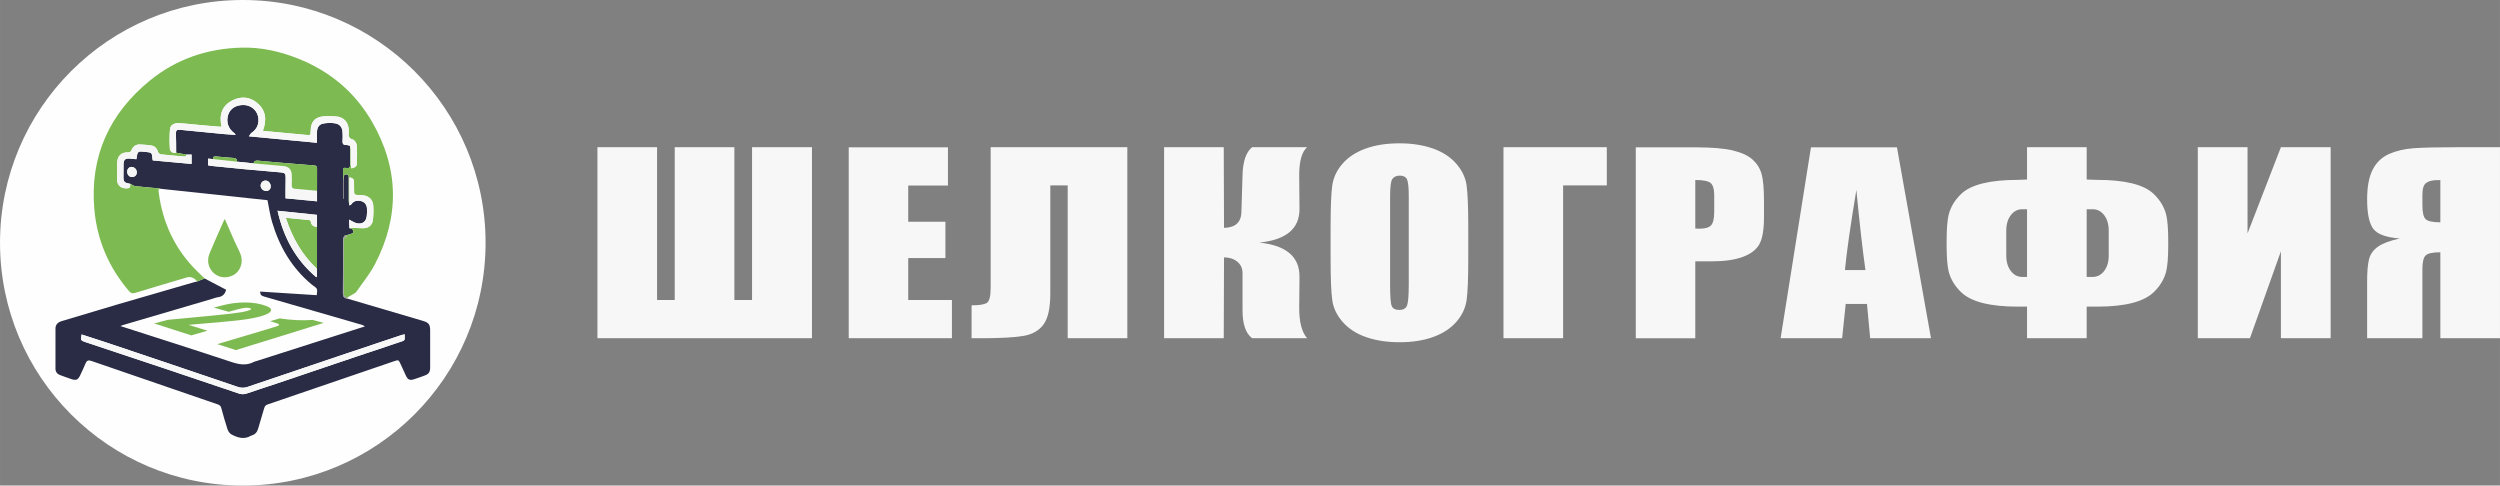
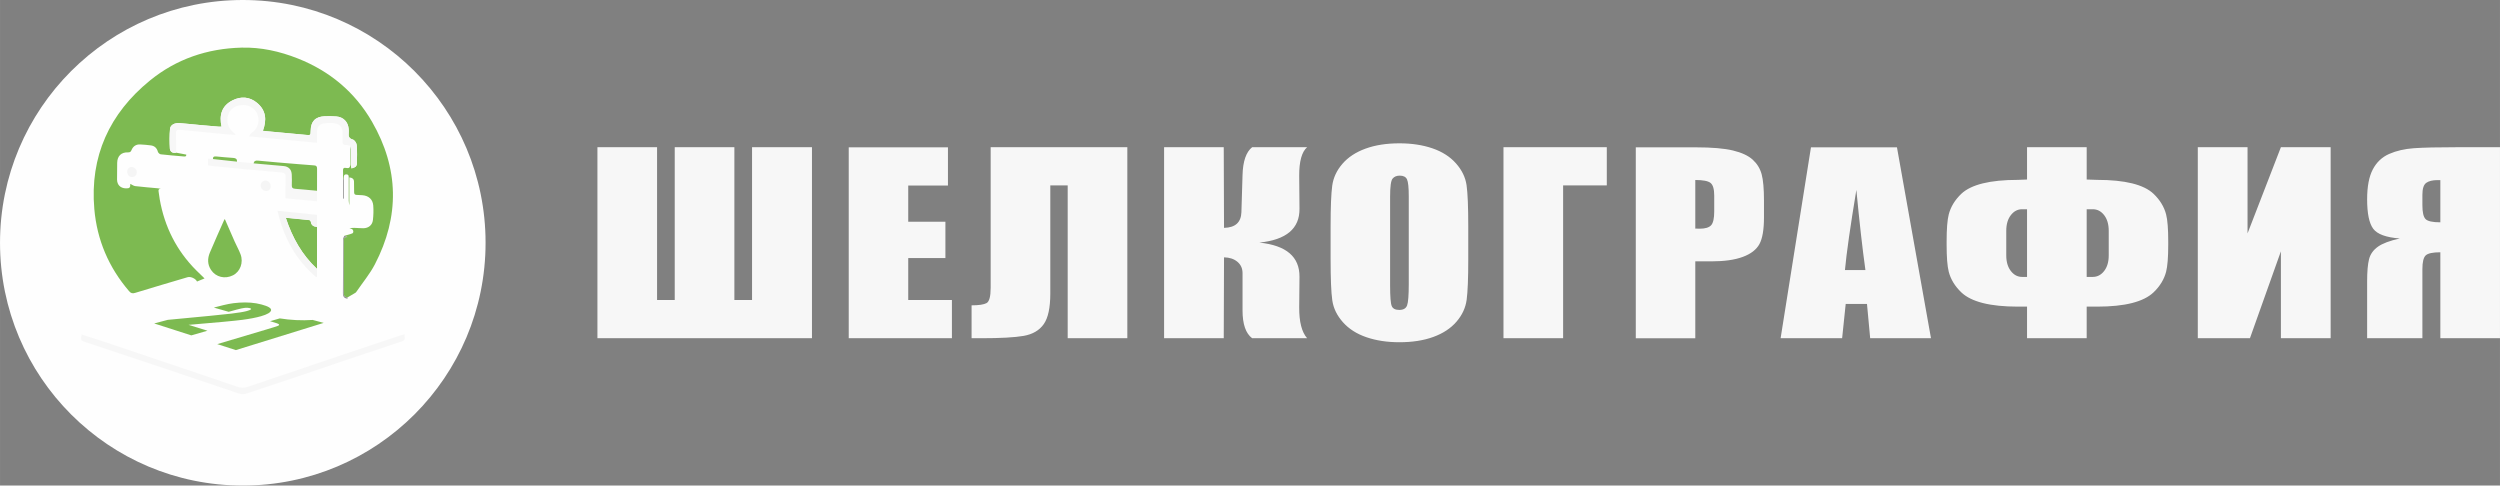
<svg xmlns="http://www.w3.org/2000/svg" xml:space="preserve" width="119.543mm" height="23.218mm" style="shape-rendering:geometricPrecision; text-rendering:geometricPrecision; image-rendering:optimizeQuality; fill-rule:evenodd; clip-rule:evenodd" viewBox="0 0 14516709 2819520">
  <rect x="0" y="0" width="14516709" height="2819520" fill="#808080" stroke="none" />
  <defs>
    <style type="text/css">  .fil7 {fill:none} .fil2 {fill:#292C44} .fil6 {fill:#6D6D6D} .fil1 {fill:#7DBA51} .fil3 {fill:#8F908F} .fil5 {fill:whitesmoke} .fil4 {fill:#F7F7F7} .fil0 {fill:#FEFEFE}  </style>
  </defs>
  <g id="Слой_x0020_1">
    <g id="_642466992">
      <path class="fil0" d="M1409766 0c778582,0 1409754,631172 1409754,1409766 0,778582 -631172,1409754 -1409754,1409754 -778594,0 -1409766,-631172 -1409766,-1409754 0,-778594 631172,-1409766 1409766,-1409766z" />
      <g>
        <path class="fil1" d="M1305392 1271864c19758,45368 37839,87543 56504,129462 11221,25222 24967,49424 34730,75168 18167,47882 -1688,100791 -43777,122055 -46473,23473 -99443,10868 -127325,-30832 -21373,-31974 -21312,-66607 -7128,-100500 26509,-63377 54937,-125953 82625,-188856 716,-1627 1992,-2999 4372,-6497z" />
-         <path class="fil2" d="M766159 1028071c16491,-73 27930,-11123 28100,-27141 206,-17390 -13649,-31440 -31112,-31573 -13929,-97 -25101,12654 -24797,28294 340,16794 12848,30468 27809,30420zm805771 54609c158,-17972 -13249,-33638 -29157,-34099 -16163,-461 -29169,12301 -29351,28804 -182,16746 14597,31537 31670,31695 15374,146 26691,-10990 26837,-26400zm-1098163 859422c-6339,33941 -5586,35180 23340,44797 147945,49230 295950,98290 443797,147799 148418,49703 296715,99783 444963,150021 15774,5343 30274,5902 46364,364 57427,-19794 115363,-38058 172912,-57475 157550,-53152 314979,-106705 472517,-159906 86049,-29072 172171,-57949 258451,-86353 10601,-3497 15143,-8415 13795,-19490 -777,-6351 -146,-12884 -146,-20705 -8051,1931 -13504,2805 -18677,4530 -108891,36358 -217794,72655 -326600,109292 -189063,63668 -378125,127361 -566993,191649 -20146,6849 -37621,6570 -58216,-461 -253958,-86547 -508279,-172025 -762589,-257564 -46995,-15823 -94307,-30711 -142917,-46498zm1367057 -834199c24,-42879 -134,-85770 206,-128661 97,-11791 -3546,-18045 -16491,-18835 -31148,-1870 -62236,-4712 -93335,-7323 -77439,-6509 -154939,-12423 -232257,-20231 -15362,-1554 -23194,1469 -26837,15823 -32022,-3315 -64057,-6630 -96080,-9946 1324,-14973 -6643,-20620 -20547,-21652 -33589,-2502 -67178,-5076 -100670,-8610 -12544,-1324 -18822,2077 -18446,15107 -9095,-753 -18179,-1494 -28549,-2356 0,13115 0,25659 0,38471 5817,1287 10541,2842 15362,3327 64106,6485 128187,13127 192329,19102 72096,6703 144277,12617 216385,19175 22381,2040 26946,7735 26740,30796 -194,22101 -571,44202 -729,66304 -121,17523 -24,35046 -24,53261 62284,5914 121812,11573 182942,17377 0,-22101 0,-41616 0,-61131zm-158 453634c24,-81289 49,-162578 73,-243878 0,-22575 0,-45162 0,-69959 -76468,-7954 -151138,-15726 -229209,-23850 35180,155801 105758,284863 224303,385484 1615,-729 3218,-1457 4833,-2174 0,-15216 0,-30420 0,-45623zm177453 172754c145917,42988 291857,85915 437750,129001 33455,9873 41822,21166 41847,55265 49,71878 73,143755 0,215620 -24,25817 -7663,37426 -31197,46230 -20693,7735 -41507,15167 -62539,21870 -24736,7893 -35823,2866 -47153,-20960 -10796,-22745 -20547,-45975 -31440,-68659 -11269,-23486 -12095,-23692 -36236,-15447 -244522,83596 -489008,167313 -733602,250679 -11561,3935 -18057,9715 -21445,21858 -11026,39564 -23996,78581 -34852,118181 -5962,21749 -18349,35447 -39843,41300 -583,158 -1190,376 -1712,692 -39976,24020 -78326,11828 -114696,-7796 -10298,-5562 -18689,-19405 -22587,-31221 -13236,-40195 -24421,-81082 -35629,-121921 -3109,-11378 -9120,-17001 -20231,-20802 -244534,-83693 -488983,-167617 -733238,-252100 -17377,-6011 -27262,-3546 -34427,13710 -9885,23789 -20778,47190 -31889,70445 -11876,24906 -22781,29946 -48586,21713 -22781,-7274 -45150,-15872 -67639,-24032 -17632,-6412 -26691,-19454 -26752,-37936 -243,-77391 -413,-154794 49,-232196 134,-22040 12569,-36127 36006,-43170 106329,-31950 212585,-64154 319120,-95400 150070,-44020 300370,-87263 450585,-130786 5270,-1530 10723,-2465 16090,-3667 14609,-5987 29217,-11986 43826,-17972 41689,21810 83353,43607 125212,65514 -5817,24323 -20328,40329 -47760,43595 -10820,1287 -21251,5841 -31840,8950 -173713,51015 -347426,102030 -521127,153130 -4384,1287 -8513,3424 -13079,5295 215171,69340 429286,137149 642405,207958 46315,15386 89085,23643 133749,-255 4772,-2550 10504,-3303 15762,-4979 195195,-62406 390390,-124811 585573,-187205 14038,-4481 28088,-8877 42138,-13309 -6655,-5695 -12872,-8003 -19223,-9848 -187496,-54233 -375016,-108405 -562512,-162626 -21603,-6254 -24445,-9751 -26910,-29897 109559,6946 219458,13929 329065,20887 4772,-37730 4760,-37706 -22053,-56504 -3509,-2477 -6934,-5100 -10213,-7857 -114246,-96080 -185456,-219591 -227181,-360991 -11889,-40292 -17511,-82430 -26521,-126159 -205238,-21919 -412139,-44008 -619028,-66097 -5962,-1032 -11889,-2453 -17900,-3024 -43753,-4153 -87591,-7493 -131223,-12678 -9861,-1178 -18992,-8573 -28464,-13103 -37560,-7189 -40426,-10796 -39782,-47967 376,-21470 231,-42940 376,-64421 182,-27614 9484,-36309 37268,-34354 12556,886 25064,2477 37366,3728 7080,-47651 7080,-47651 52071,-42769 38337,4165 38313,4165 41434,41361 194,2368 935,4687 1700,8343 75338,6861 150531,13710 225469,20535 0,-19782 0,-36018 0,-54294 -11451,0 -21142,0 -30820,0 -19612,-3752 -39224,-7505 -58835,-11257 -316,-36856 219,-73735 -1312,-110530 -753,-18397 6023,-24676 23364,-21907 3619,571 7359,352 11026,704 81847,7990 163683,16151 245554,23959 22089,2101 44275,3157 66425,4687 -1931,-5707 -4554,-8027 -7371,-10091 -35726,-26339 -48938,-66389 -35362,-107324 12192,-36771 45805,-57342 91708,-56140 37572,984 70530,26364 80390,61871 11087,39964 -3194,78095 -36358,99613 -5270,3424 -8221,10407 -15617,20219 135667,12921 264680,25210 395247,37645 0,-14378 -24,-24724 0,-35070 36,-10443 -243,-20899 267,-31318 1190,-24396 13528,-41677 37560,-45696 20268,-3388 41689,-4238 62066,-1749 32885,3995 47991,23085 48914,56225 437,15337 874,30772 -231,46036 -1226,16758 4068,25234 22126,24493 6970,-279 14099,2914 21142,4517 182,35374 -449,70760 850,106086 668,17985 -3849,26606 -23279,22466 -12860,-2757 -19430,1809 -18288,16333 1020,12726 97,25586 24,38398 0,41118 0,82248 0,123366 1178,12 2356,12 3522,24 0,-35095 0,-70177 0,-105272 206,-4906 413,-9800 595,-14718 389,-10152 631,-20814 14730,-20778 15738,36 14305,11816 14293,22393 -24,43559 -243,87142 134,130701 73,9035 2368,18045 3643,27080 3679,-1894 8719,-2842 10820,-5841 12896,-18312 30080,-24846 54767,-19830 20195,4105 34536,18737 36431,40584 1372,15714 911,31852 -996,47530 -3825,31597 -25186,48064 -56492,41458 -15155,-3194 -28926,-12981 -46522,-21300 838,16394 1676,32994 2526,49606 4566,1567 9278,2817 13674,4772 9618,4287 12156,21567 2890,25465 -14779,6230 -30784,9557 -46267,14099 -2477,6217 -7080,12423 -7116,18652 -571,104604 -24,209221 -1166,313813 -219,20887 7031,30772 26995,32569z" />
        <path class="fil1" d="M2028576 1192713c-1275,-9035 -3570,-18045 -3643,-27080 -376,-43571 -158,-87130 -134,-130701 12,-10577 1445,-22356 -14293,-22393 -14099,-36 -14354,10626 -14730,20778 -182,4906 -401,9812 -595,14730 -1166,-6047 -2344,-12083 -3522,-18130 73,-12811 996,-25671 -24,-38398 -1141,-14524 5428,-19090 18288,-16333 19430,4141 23935,-4481 23279,-22466 -1299,-35326 -680,-70712 -850,-106086 1372,6351 3837,12690 3922,19053 401,30711 -109,61422 389,92121 109,6715 3060,13394 4712,20098 7699,-3072 16503,-4736 22721,-9654 4615,-3655 8148,-11512 8245,-17560 631,-36212 2004,-72594 -1093,-108563 -1008,-11670 -12799,-29084 -23000,-31950 -23364,-6558 -25295,-20207 -23352,-39248 741,-7274 267,-14754 -352,-22077 -3497,-41434 -31100,-69728 -72181,-72582 -22623,-1579 -45453,-2307 -68077,-1117 -54197,2866 -79540,30237 -80414,84738 -413,25186 -644,25793 -26473,23461 -72764,-6582 -145492,-13504 -218231,-20353 -10613,-996 -21190,-2247 -32800,-3473 23328,-63110 18774,-118314 -33917,-162262 -43559,-36346 -93323,-38799 -141642,-14949 -62563,30893 -79686,85575 -64361,153227 -6460,0 -11257,352 -15981,-49 -36091,-3048 -72181,-6096 -108247,-9411 -39746,-3643 -79407,-8112 -119189,-11184 -29387,-2283 -53820,10431 -55885,33601 -3376,37681 -3145,75946 -996,113761 1129,19928 18446,28829 36661,24226 19612,3752 39224,7505 58835,11257 522,12909 -8816,11233 -16539,10577 -43984,-3716 -88004,-7213 -131854,-12253 -6181,-704 -14815,-8537 -16503,-14669 -5962,-21664 -19260,-34135 -40729,-37098 -20608,-2842 -41458,-4408 -62260,-5489 -24323,-1263 -41252,10929 -50262,32812 -4190,10164 -8974,13576 -20243,13164 -39066,-1433 -61944,20790 -62903,60353 -801,32508 -984,65041 -777,97549 206,30881 19685,50068 50796,51100 22089,741 26606,-3777 26194,-26206 9472,4530 18604,11925 28464,13103 43632,5185 87470,8525 131223,12678 6011,571 11937,2004 17900,3024 -10735,-170 -15592,4020 -13431,15641 2817,15046 4080,30383 6740,45477 27918,158546 96772,296205 210472,410803 16309,16442 33164,32326 49764,48477 -14609,5987 -29217,11986 -43826,17972 -7019,-16515 -36467,-30456 -54233,-25198 -101836,30177 -203756,60098 -305300,91198 -15447,4736 -24299,2198 -34621,-9824 -118339,-137683 -186658,-297759 -202141,-477459 -26315,-305507 87409,-554170 323394,-746232 153773,-125139 333449,-185602 531218,-190702 113311,-2927 222154,21385 327147,62976 185201,73359 331251,195013 430670,367111 156906,271639 161412,549713 16904,827970 -29169,56164 -70797,105855 -106742,158485 -1712,2502 -3607,5270 -6096,6788 -15301,9266 -30796,18203 -46230,27250 -14572,-1979 -22466,-8015 -22356,-25028 680,-101301 401,-202603 206,-303892 -24,-12654 1797,-22963 22016,-21700 -9314,-3692 -13807,-5465 -18300,-7250 15483,-4542 31488,-7869 46267,-14099 9266,-3898 6728,-21178 -2890,-25465 -4396,-1955 -9108,-3206 -13674,-4772 9654,-631 19332,-1919 28974,-1749 17135,316 34257,2307 51379,2174 30116,-255 52642,-18057 55933,-47675 3084,-27845 4032,-56334 1894,-84227 -2744,-35884 -26898,-56990 -63013,-59928 -10990,-899 -22028,-1542 -33043,-1676 -10868,-134 -15131,-5112 -15009,-15884 206,-20207 -328,-40438 -644,-60657 -267,-16564 -10225,-23000 -27007,-25283 0,55107 0,108903 0,162699z" />
        <path class="fil3" d="M1999407 1369255c4493,1785 8986,3558 18300,7250 -20219,-1263 -22040,9047 -22016,21700 194,101289 474,202590 -206,303892 -109,17013 7784,23048 22356,25028 97,2380 182,4772 279,7165 -19964,-1797 -27214,-11682 -26995,-32569 1141,-104592 595,-209209 1166,-313813 36,-6230 4639,-12435 7116,-18652z" />
        <path class="fil4" d="M1022813 886489c-18215,4602 -35532,-4299 -36661,-24226 -2149,-37815 -2380,-76079 996,-113761 2064,-23170 26497,-35884 55885,-33601 39782,3072 79443,7541 119189,11184 36066,3315 72157,6363 108247,9411 4724,401 9521,49 15981,49 -15325,-67664 1797,-122334 64361,-153227 48319,-23850 98083,-21397 141642,14949 52691,43947 57245,99152 33917,162262 11609,1226 22186,2477 32800,3473 72740,6849 145467,13771 218231,20353 25829,2332 26060,1737 26473,-23461 874,-54500 26218,-81872 80414,-84738 22623,-1190 45453,-461 68077,1117 41082,2854 68684,31148 72181,72582 619,7323 1093,14803 352,22077 -1943,19041 -12,32690 23352,39248 10201,2866 21992,20280 23000,31950 3097,35969 1724,72351 1093,108563 -97,6047 -3631,13904 -8245,17560 -6217,4918 -15034,6594 -22721,9654 -1639,-6703 -4602,-13382 -4712,-20098 -498,-30699 12,-61410 -389,-92121 -85,-6363 -2550,-12702 -3922,-19053 -7043,-1603 -14171,-4797 -21142,-4517 -18057,741 -23352,-7723 -22126,-24493 1117,-15277 668,-30699 231,-46036 -923,-33140 -16029,-52217 -48914,-56225 -20377,-2489 -41798,-1639 -62066,1749 -24032,4020 -36370,21300 -37560,45696 -510,10419 -231,20875 -267,31318 -24,10346 0,20693 0,35070 -130567,-12435 -259580,-24724 -395247,-37645 7395,-9812 10346,-16794 15617,-20219 33164,-21518 47445,-59649 36358,-99613 -9861,-35520 -42818,-60888 -80390,-61871 -45903,-1214 -79516,19369 -91708,56140 -13576,40936 -364,80997 35362,107324 2817,2064 5440,4384 7371,10091 -22150,-1542 -44336,-2587 -66425,-4687 -81872,-7808 -163707,-15957 -245554,-23959 -3667,-364 -7408,-134 -11026,-704 -17341,-2769 -24117,3509 -23364,21907 1530,36795 984,73675 1312,110530z" />
        <path class="fil4" d="M473767 1942102c48611,15787 95922,30687 142917,46498 254310,85539 508632,171017 762589,257564 20595,7031 38070,7310 58216,461 188868,-64288 377931,-127981 566993,-191649 108806,-36637 217709,-72934 326600,-109292 5173,-1724 10626,-2599 18677,-4530 0,7820 -631,14354 146,20705 1348,11075 -3194,15993 -13795,19490 -86280,28404 -172402,57281 -258451,86353 -157538,53201 -314967,106754 -472517,159906 -57548,19417 -115485,37694 -172912,57475 -16090,5537 -30590,4979 -46364,-364 -148236,-50238 -296545,-100306 -444963,-150021 -147847,-49509 -295853,-98569 -443797,-147799 -28926,-9618 -29679,-10856 -23340,-44797z" />
        <path class="fil4" d="M1376031 938731c32022,3315 64057,6630 96080,9946 58022,5125 116068,10031 174065,15495 30480,2890 46631,19964 47845,50347 801,20219 1129,40523 194,60718 -704,15289 5780,20025 20195,21118 42187,3182 84288,7614 126414,11548 0,19515 0,39029 0,61131 -61131,-5805 -120658,-11463 -182942,-17377 0,-18215 -97,-35738 24,-53261 158,-22101 534,-44202 729,-66304 206,-23073 -4360,-28756 -26740,-30796 -72108,-6558 -144289,-12471 -216385,-19175 -64142,-5975 -128223,-12617 -192329,-19102 -4821,-486 -9545,-2040 -15362,-3327 0,-12811 0,-25356 0,-38471 10371,850 19454,1603 28549,2356 46546,5052 93104,10103 139663,15155z" />
        <path class="fil1" d="M1840740 1317657c-24,81301 -49,162590 -73,243878 -86365,-81143 -143075,-180101 -181194,-296994 49145,4712 92922,8707 136615,13504 3327,364 8185,6084 8683,9800 2829,21506 17256,28015 35969,29812z" />
-         <path class="fil5" d="M756566 1067574c413,22441 -4105,26959 -26194,26218 -31112,-1032 -50590,-20219 -50796,-51100 -206,-32508 -24,-65041 777,-97549 959,-39576 23838,-61786 62903,-60353 11269,413 16054,-2999 20243,-13164 9010,-21883 25939,-34075 50262,-32812 20802,1081 41640,2647 62260,5489 21470,2963 34767,15434 40729,37098 1688,6132 10322,13965 16503,14669 43850,5040 87871,8537 131854,12253 7723,656 17062,2344 16539,-10577 9678,0 19369,0 30820,0 0,18276 0,34512 0,54294 -74938,-6825 -150130,-13674 -225469,-20535 -765,-3655 -1506,-5975 -1700,-8343 -3121,-37196 -3097,-37196 -41434,-41361 -44992,-4882 -44992,-4882 -52071,42769 -12301,-1251 -24809,-2842 -37366,-3728 -27784,-1967 -37086,6740 -37268,34354 -146,21470 0,42952 -376,64421 -644,37171 2222,40778 39782,47955z" />
        <path class="fil1" d="M1840825 1107902c-42126,-3935 -84227,-8367 -126414,-11548 -14414,-1093 -20899,-5829 -20195,-21118 935,-20195 607,-40499 -194,-60718 -1214,-30383 -17365,-47457 -47845,-50347 -57997,-5465 -116044,-10371 -174065,-15495 3655,-14354 11476,-17377 26837,-15823 77318,7796 154818,13722 232257,20231 31100,2611 62187,5452 93335,7323 12945,777 16588,7043 16491,18835 -328,42891 -182,85782 -206,128661z" />
        <path class="fil5" d="M1840740 1317657c-18713,-1797 -33140,-8306 -35969,-29812 -486,-3716 -5355,-9436 -8683,-9800 -43692,-4797 -87470,-8792 -136615,-13504 38119,116894 94829,215851 181194,296994 0,15204 0,30407 0,45623 -1615,716 -3230,1445 -4833,2174 -118533,-100621 -189123,-229683 -224303,-385484 78071,8124 152741,15896 229209,23850 0,24797 0,47384 0,69959z" />
-         <path class="fil4" d="M2028576 1192713c0,-53796 0,-107592 0,-162699 16782,2271 26740,8731 27007,25283 316,20219 850,40450 644,60657 -121,10771 4129,15750 15009,15884 11026,134 22053,777 33043,1676 36115,2939 60268,24044 63013,59928 2137,27894 1190,56382 -1894,84227 -3279,29618 -25817,47420 -55933,47675 -17122,134 -34245,-1858 -51379,-2174 -9642,-170 -19320,1117 -28974,1749 -850,-16612 -1688,-33213 -2526,-49606 17596,8306 31367,18106 46522,21300 31306,6606 52666,-9861 56492,-41458 1907,-15677 2368,-31816 996,-47530 -1894,-21846 -16236,-36479 -36431,-40584 -24676,-5015 -41871,1518 -54767,19830 -2101,2999 -7140,3947 -10820,5841z" />
        <path class="fil5" d="M1571931 1082680c-146,15410 -11463,26558 -26837,26400 -17074,-158 -31852,-14949 -31670,-31695 182,-16503 13188,-29266 29351,-28804 15908,461 29314,16127 29157,34099z" />
        <path class="fil1" d="M1376031 938731c-46558,-5052 -93117,-10103 -139663,-15155 -376,-13030 5902,-16418 18446,-15107 33492,3534 67081,6108 100670,8610 13904,1032 21870,6679 20547,21652z" />
        <path class="fil5" d="M766159 1028071c-14961,49 -27469,-13625 -27809,-30420 -304,-15641 10868,-28392 24797,-28294 17462,134 31318,14184 31112,31573 -170,16017 -11609,27080 -28100,27141z" />
        <path class="fil6" d="M1991659 1029917c1178,6047 2356,12083 3522,18130 0,35070 0,70165 0,105260 -1166,-12 -2344,-12 -3522,-24 0,-41118 0,-82248 0,-123366z" />
-         <path class="fil7" d="M1575902 1560261c0,0 97,-534 97,-534" />
        <path class="fil1" d="M1204601 1920462l-93906 27007 -215450 -69242 78508 -20850c203222,-18968 324949,-30917 368653,-36200 43389,-5222 73626,-10237 90846,-15034 13139,-3667 21045,-6898 23789,-9703 2732,-2793 352,-5210 -7128,-7262 -7468,-2052 -16564,-2599 -27299,-1639 -10747,947 -26764,4347 -48137,10213l-46728 12811 -86073 -24457 17985 -4785c27408,-7286 49934,-12678 67724,-16224 17681,-3522 38264,-6096 61738,-7711 23425,-1615 45854,-1567 67336,158 21530,1724 42187,5222 62041,10528 39296,10504 57912,21798 55411,33893 -2538,12301 -21846,23716 -58252,34220 -27991,8075 -63778,15034 -107385,20838 -43947,5841 -147787,15568 -313437,29327l109765 34111z" />
        <path class="fil1" d="M1879538 1874912l-510149 157999 -107883 -34682 285579 -85053c38908,-11585 61240,-18689 67409,-21445 6132,-2732 7650,-5683 4542,-8828 -3072,-3145 -16697,-8100 -40693,-14839l-10225 -2878 56467 -16382c62648,10164 126681,13200 191248,9035l63705 17074z" />
      </g>
      <path class="fil4" d="M4714808 1964021l-1245792 0 0 -1109190 346333 0 0 887364 102576 0 0 -887364 346333 0 0 887364 102588 0 0 -887364 347961 0 0 1109190zm213495 -1108485l576137 0 0 221814 -230618 0 0 210204 215839 0 0 210884 -215839 0 0 243757 253593 0 0 221826 -599113 0 0 -1108485zm1617724 1108485l-346345 0 0 -887352 -100949 0 0 627845c0,82612 -12787,141970 -38313,178036 -25538,36042 -64276,58641 -116189,67773 -51962,9132 -134781,13698 -248505,13698l-54099 0 0 -191030c42102,0 71100,-4347 86984,-13006 15859,-8695 23789,-38325 23789,-89012l0 -816142 793628 0 0 1109190zm213483 -1109190l346333 0 1639 468315c65101,-1348 98751,-31488 100949,-90372l6582 -216361c2162,-79868 20765,-133712 55799,-161582l319229 0c-31172,26959 -46510,82625 -45963,167083l1652 190325c1081,115036 -76613,180513 -233083,196494 156469,15981 234164,82406 233083,199239l-1652 176652c-546,84009 14767,143791 45951,179396l-319217 0c-37232,-27857 -55824,-81714 -55824,-161606l24 -216349c0,-27384 -10006,-49388 -29970,-66073 -19976,-16649 -45830,-25186 -77561,-25671l-1639 469699 -346333 0 0 -1109190zm1420744 285506c0,-51586 -3449,-84568 -10273,-98933 -6837,-14378 -20935,-21579 -42259,-21579 -18045,0 -31865,5853 -41446,17462 -9569,11658 -14378,45988 -14378,103050l0 517630c0,64361 3157,104070 9436,119152 6315,15046 20948,22551 43923,22551 23522,0 38580,-8658 45150,-25987 6558,-17365 9848,-58665 9848,-123937l0 -509409zm345508 364257c0,111368 -3157,190228 -9436,236568 -6315,46328 -26011,88660 -59103,126985 -33091,38349 -77828,67809 -134186,88332 -56346,20547 -122006,30796 -196968,30796 -71125,0 -135000,-9691 -191613,-29096 -56637,-19393 -102176,-48477 -136627,-87288 -34500,-38811 -55010,-81009 -61568,-126657 -6570,-45648 -9861,-125540 -9861,-239640l0 -189645c0,-111380 3157,-190240 9423,-236568 6302,-46328 26011,-88672 59127,-127009 33067,-38349 77804,-67773 134162,-88332 56370,-20547 121994,-30796 196956,-30796 71112,0 135012,9703 191625,29084 56637,19405 102188,48513 136663,87312 34463,38799 54986,81009 61543,126657 6582,45648 9861,125540 9861,239652l0 189645zm804387 -427926l-253593 0 0 887352 -346309 0 0 -1109190 599902 0 0 221838zm513878 -31500l0 282106c9848,449 18325,692 25441,692 31743,0 53772,-6533 66073,-19539 12338,-13018 18458,-40061 18458,-81131l0 -91089c0,-37851 -7104,-62491 -21336,-73905 -14220,-11427 -43753,-17135 -88636,-17135zm-345495 -189633l347973 0c94076,0 166463,6157 217066,18482 50614,12314 88636,30092 114064,53383 25465,23291 42684,51489 51719,84555 9023,33115 13528,84349 13528,153713l0 96529c0,70772 -8731,122370 -26242,154757 -17523,32423 -49667,57293 -96456,74622 -46753,17365 -107895,26036 -183416,26036l-92740 0 0 446408 -345495 0 0 -1108485zm1333444 712716c-17511,-125540 -35034,-280710 -52630,-465571 -35192,212281 -57305,367463 -66316,465571l118946 0zm183100 -712716l197587 1108485 -353097 0 -18543 -199263 -123597 0 -20753 199263 -357214 0 176251 -1108485 499366 0zm1229726 627845l0 -143099c0,-37912 -8889,-68259 -26691,-91076 -17778,-22830 -39782,-34233 -66049,-34233l-35301 0 0 393001 35301 0c26266,0 48271,-11403 66049,-34220 17802,-22830 26691,-52958 26691,-90372zm-474363 124593l0 -393001 -28732 0c-25720,0 -47481,11403 -65235,34233 -17790,22818 -26679,53189 -26679,91076l0 143099c0,37414 8889,67542 26679,90372 17754,22818 39515,34220 65235,34220l28732 0zm819882 -186913c0,72558 -4129,124860 -12338,156821 -11476,44251 -35836,84203 -73031,119808 -57997,55217 -167156,82819 -327462,82819l-60730 0 0 183513 -346321 0 0 -183513 -53334 0c-160853,0 -270303,-27602 -328288,-82819 -37208,-35605 -61531,-75557 -73043,-119808 -8197,-31962 -12314,-84240 -12314,-156809l0 -19199c0,-72558 4117,-124799 12314,-156761 11512,-44287 35836,-84227 73043,-119832 57463,-53857 166852,-80815 328276,-80815 12046,0 29812,-656 53347,-2028l0 -187605 346321 0 0 187605c27906,1348 48137,2028 60730,2028 161400,0 270546,26959 327462,80815 37196,35605 61556,75557 73031,119832 8233,31962 12326,84203 12326,156761l12 19187zm943078 542961l-288882 0 0 -504624 -179736 504624 -302823 0 0 -1109190 288870 0 0 500495 193689 -500495 288882 0 0 1109190zm636989 -673055l0 -245093 -16418 0c-28999,0 -50894,5355 -65672,16054 -14767,10747 -22138,33662 -22138,68805l0 60948c0,41094 6145,67907 18458,80463 12301,12556 40899,18822 85770,18822zm346321 673055l-346321 0 0 -499135c-43777,0 -72120,6047 -84968,18130 -12836,12083 -19260,38689 -19260,79783l0 401222 -320893 0 0 -330692c0,-56164 3679,-98824 11087,-128053 7395,-29193 24493,-53419 51331,-72570 26874,-19187 69303,-35143 127349,-47930 -79419,-5926 -130895,-24749 -154429,-56480 -23558,-31731 -35338,-88684 -35338,-170835 0,-73954 10941,-131782 32824,-173567 21883,-41774 53614,-71768 95181,-90032 41592,-18264 89473,-29339 143646,-33200 54172,-3874 138958,-5829 254407,-5829l245384 0 0 1109190z" />
    </g>
  </g>
</svg>